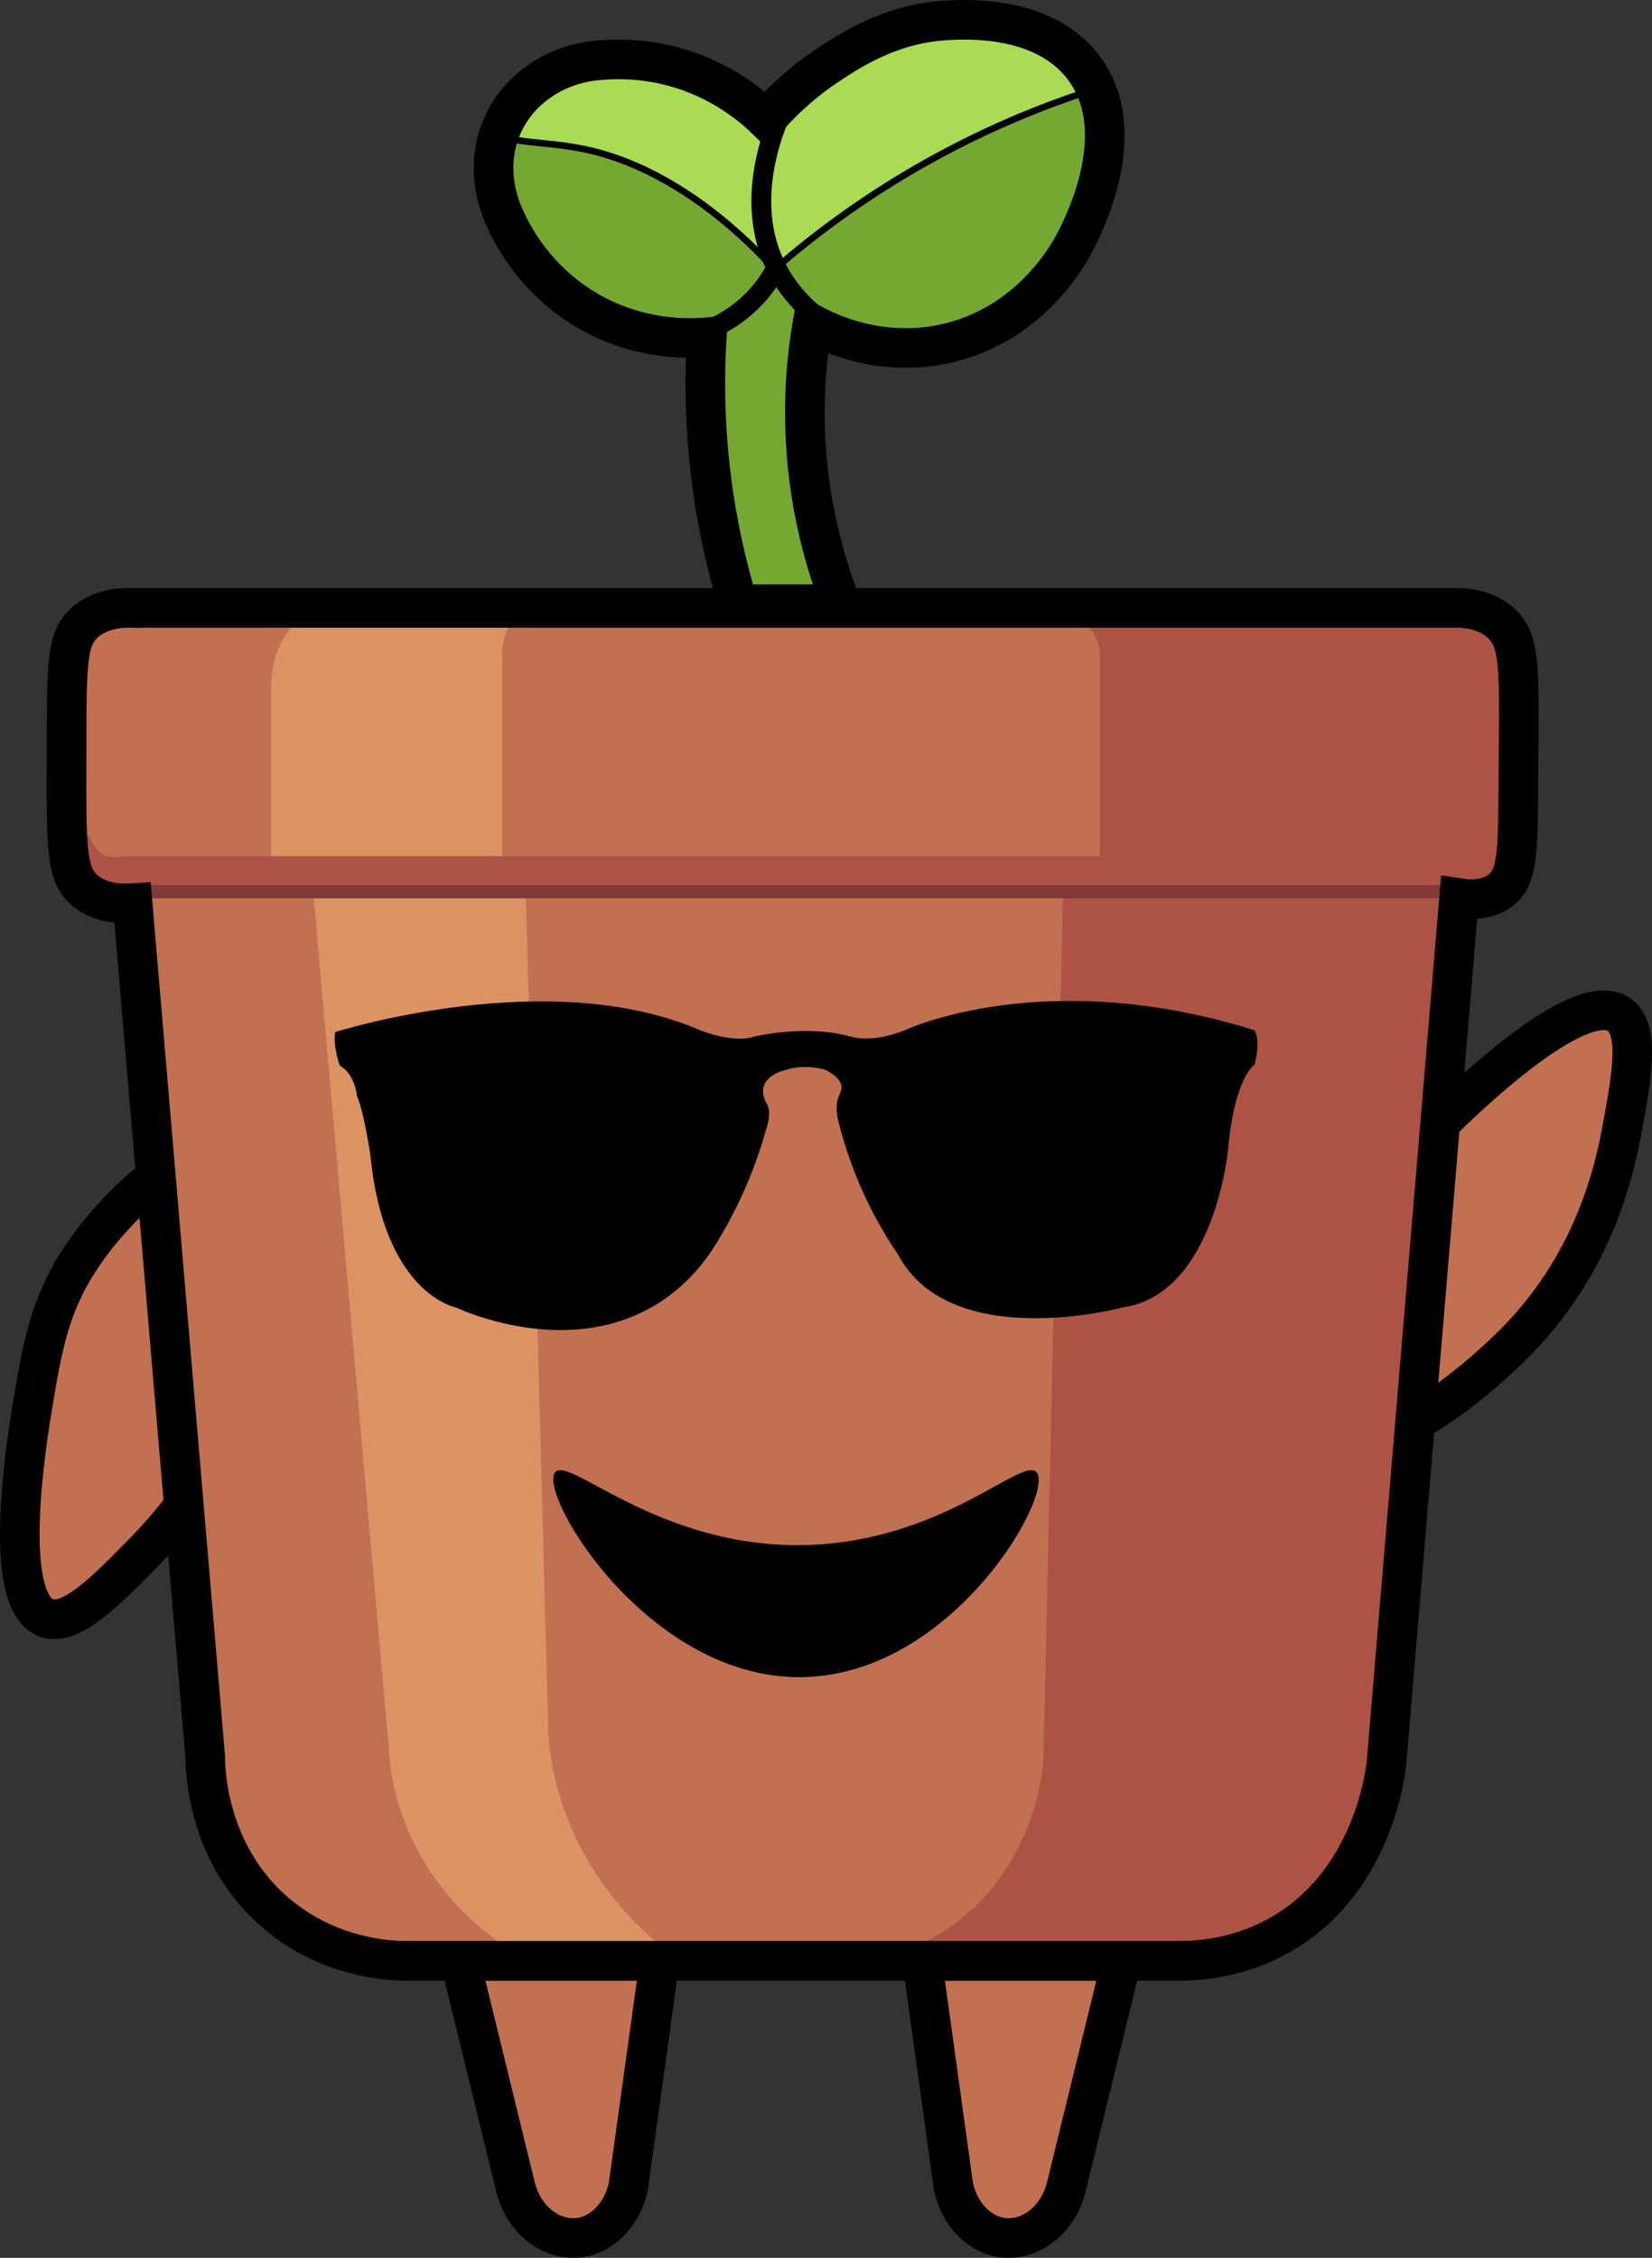
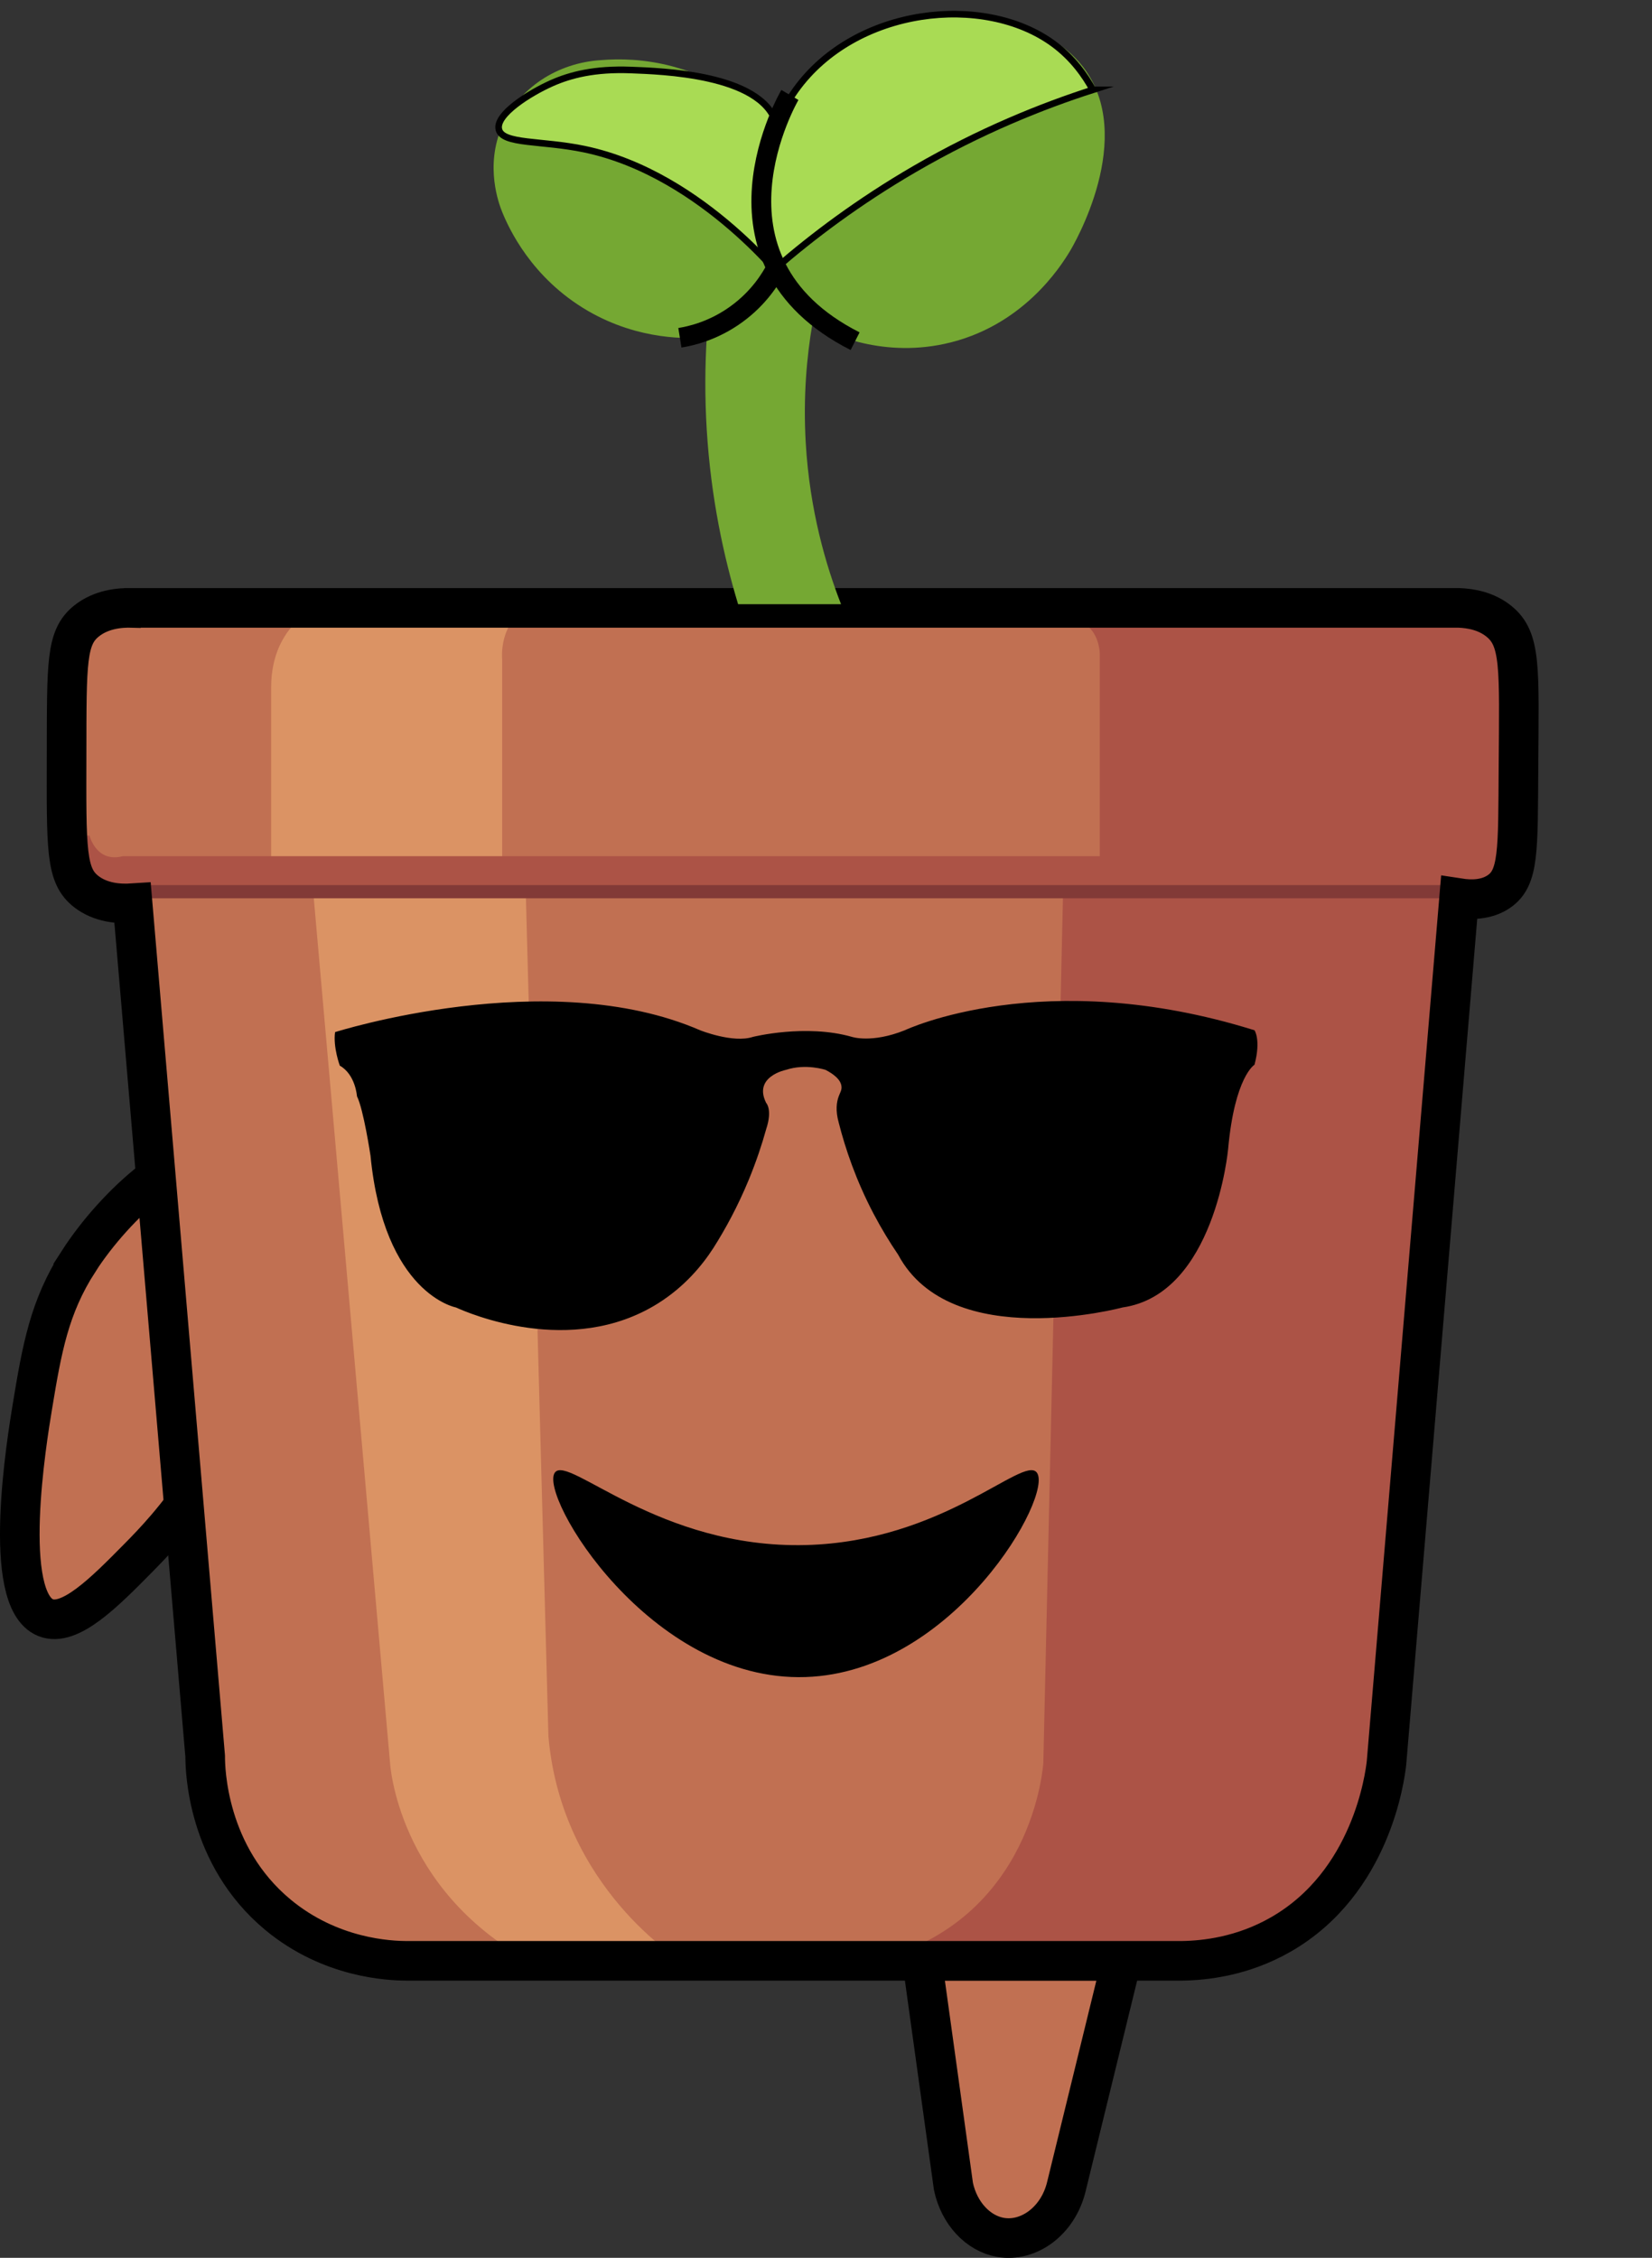
<svg xmlns="http://www.w3.org/2000/svg" id="Laag_2" viewBox="0 0 250.32 342.11">
  <rect x="0" y="0" width="250.32" height="342.11" fill="#333333" stroke="none" />
  <defs>
    <style>.cls-1{stroke-width:3px;}.cls-1,.cls-2,.cls-3,.cls-4,.cls-5{stroke-miterlimit:10;}.cls-1,.cls-2,.cls-3,.cls-5{stroke:#000;}.cls-1,.cls-2,.cls-4{fill:none;}.cls-2,.cls-5{stroke-width:6px;}.cls-3{fill:#a9db54;}.cls-4{stroke:#823a37;stroke-width:4px;}.cls-6,.cls-7,.cls-8,.cls-9,.cls-10,.cls-11{stroke-width:0px;}.cls-5,.cls-10{fill:#c17052;}.cls-7{fill:#75a833;}.cls-8{fill:#ac5346;}.cls-9{fill:#db9364;}.cls-11{fill:#fff;}</style>
  </defs>
  <g id="harry">
-     <path id="been_l" class="cls-5" d="m69.73,297.11l8.36,34.18c1.25,5.24,5.73,8.47,10,7.72,3.41-.6,6.26-3.67,7.12-7.72,1.58-11.39,3.16-22.78,4.74-34.18h-30.22Z" />
    <path id="been_r" class="cls-5" d="m169.95,297.11l-8.36,34.18c-1.25,5.24-5.73,8.47-10,7.72-3.41-.6-6.26-3.67-7.12-7.72-1.58-11.39-3.16-22.78-4.74-34.18h30.22Z" />
    <path id="arm_l" class="cls-5" d="m11.91,191.11c5.51-8.57,16.66-18.86,23-16,7.58,3.42,4.47,23.9,4,27-2.77,18.27-13.42,29.37-18,34-5.1,5.17-10.35,10.47-14,9-6.82-2.75-2.82-27.02-2-32,1.45-8.77,2.55-15.08,7-22Z" />
-     <path id="arm_r" class="cls-5" d="m203.92,188.78c-3.85,9.43-5.88,24.47.11,28.02,7.15,4.24,22.14-10.07,24.4-12.23,13.37-12.76,16.33-27.85,17.5-34.26,1.3-7.14,2.63-14.48-.67-16.63-6.17-4.01-23.74,13.2-27.35,16.74-6.35,6.22-10.88,10.75-13.99,18.36Z" />
    <g id="pot">
      <path class="cls-10" d="m20.09,92.11h201c1.76.07,4.07.46,6,2,3.4,2.71,3.1,6.96,3,22-.09,12.87.09,16.92-3,19-1.89,1.27-4.19,1.26-6,.98-3.67,43.67-7.33,87.35-11,131.02-.23,2.09-2.28,18.12-16,26-5.83,3.35-11.55,3.95-15,4H61.72c-2.69,0-11.64-.36-19.63-7-10.79-8.98-11-22.11-11-24-3.67-43.08-7.33-86.17-11-129.25-2.11.14-4.83-.08-7-1.75-3.15-2.43-3.03-6.3-3-21,.02-13.8-.07-17.52,3-20,2.24-1.8,5.04-2.06,7-2Z" />
      <path class="cls-8" d="m161.15,132.31l-3.06,134.8s-1.4,24-25.7,30h37.56s18.76,0,18.76,0l13.5-10.93,7.37-15.95,10.09-117.14,1.43-22.98-59.94,2.2Z" />
      <path class="cls-9" d="m45.09,94.11s-4,3-4,10v28.2h35v-32.43s-.59-5.79,4.21-7.78-35.21,2.01-35.21,2.01Z" />
      <path class="cls-9" d="m47.37,134.11l11.73,133s1.06,19,21.03,30h23.09s-18.12-11-20.12-34l-3.51-130.8-32.22,1.8Z" />
      <line class="cls-4" x1="19.09" y1="134.11" x2="224.09" y2="134.11" />
      <path class="cls-8" d="m13.56,126.6s1.01,4.18,5.04,3.13h148.05v-30.59s0-3.86-3.02-4.9v-3.13l60.43,1.53,5.1,4.56v36.91H10.54l-.45-5.7.45-1.81h3.02Z" />
      <path class="cls-2" d="m20.09,92.11h201c1.76.07,4.07.46,6,2,3.4,2.71,3.1,6.96,3,22-.09,12.87.09,16.92-3,19-1.89,1.27-4.19,1.26-6,.98-3.67,43.67-7.33,87.35-11,131.02-.23,2.09-2.28,18.12-16,26-5.83,3.35-11.55,3.95-15,4H61.72c-2.69,0-11.64-.36-19.63-7-10.79-8.98-11-22.11-11-24-3.67-43.08-7.33-86.17-11-129.25-2.11.14-4.83-.08-7-1.75-3.15-2.43-3.03-6.3-3-21,.02-13.8-.07-17.52,3-20,2.24-1.8,5.04-2.06,7-2Z" />
    </g>
    <g id="plant">
      <path class="cls-7" d="m111.84,91.55c-2.16-7.16-4.12-16.08-4.75-26.44-.31-5.05-.26-9.74,0-14-2.7.23-10.2.52-18-4-8.58-4.98-12.02-12.58-13-15-.48-1.19-2.66-6.9,0-13,2.51-5.74,8.33-9.6,15-10,2.67-.22,6.55-.21,11,1,7.07,1.92,11.74,5.82,14,8,1.91-2.22,4.86-5.21,9-8,3.38-2.27,9.57-6.45,18-7,2.93-.19,14.84-.97,21,7,8.24,10.66-1.45,27.1-2,28-1.39,2.29-7.19,11.47-19,14-9.94,2.13-17.83-1.82-20-3-.83,4.85-1.41,10.97-1,18,.6,10.29,3.09,18.65,5.35,24.44h-15.6Z" />
      <path class="cls-3" d="m75.59,19.61c.54,2.29,6.48,1.63,13,3,18.19,3.82,31.17,21.18,30.33,20.11-1.18-1.5-2.46-3.53-3.33-6.11-2.58-7.7,3.52-13.12,2-18-2.3-7.4-17.46-7.82-22-8-5.46-.21-9.14.73-12,2-3.3,1.47-8.54,4.73-8,7Z" />
      <path class="cls-3" d="m165.59,13.61c-7.65,2.46-17,6.19-27,12-8.57,4.98-15.54,10.27-21,15-.56-1.61-5.18-15.63,3-27,9.04-12.56,28.53-14.66,39-7,2.98,2.18,4.84,4.87,6,7Z" />
      <path class="cls-1" d="m119.69,14.39s-14.63,24.89,9.88,37.31" />
      <path class="cls-1" d="m117.65,40.55c-.81,1.58-2.61,4.56-6.06,7.06-3.44,2.5-6.82,3.29-8.57,3.57" />
-       <path class="cls-2" d="m111.84,91.55c-2.16-7.16-4.12-16.08-4.75-26.44-.31-5.05-.26-9.74,0-14-2.7.23-10.2.52-18-4-8.58-4.98-12.02-12.58-13-15-.48-1.19-2.66-6.9,0-13,2.51-5.74,8.33-9.6,15-10,2.67-.22,6.55-.21,11,1,7.07,1.92,11.74,5.82,14,8,1.91-2.22,4.86-5.21,9-8,3.38-2.27,9.57-6.45,18-7,2.93-.19,14.84-.97,21,7,8.24,10.66-1.45,27.1-2,28-1.39,2.29-7.19,11.47-19,14-9.94,2.13-17.83-1.82-20-3-.83,4.85-1.41,10.97-1,18,.6,10.29,3.09,18.65,5.35,24.44h-15.6Z" />
    </g>
    <g id="ogen">
      <g id="neutraal">
        <circle class="cls-6" cx="85.59" cy="175.61" r="16.5" />
        <circle class="cls-6" cx="154.59" cy="175.61" r="16.5" />
-         <circle class="cls-11" cx="159.09" cy="175.11" r="6" />
-         <circle class="cls-11" cx="90.09" cy="175.11" r="6" />
      </g>
      <g id="bril">
        <path class="cls-6" d="m50.77,156.39s32.32-10.28,55.32-.28c0,0,5,2,8,1,0,0,8-2,15,0,0,0,3,1,8-1,0,0,21-10,53,0,0,0,1,1.45,0,5.22,0,0-3,1.78-4,12.78,0,0-2,22-16,24,0,0-26,7-34-8-1.26-1.85-2.53-3.93-3.75-6.25-2.63-5.03-4.24-9.77-5.25-13.75-.52-1.86-.32-3.14,0-4,.21-.57.45-.9.42-1.42-.06-1.13-1.3-2-2.42-2.58,0,0-3-1-6,0,0,0-5,1-3,5,0,0,1,1,0,4-.65,2.35-1.51,4.91-2.62,7.62-1.68,4.07-3.57,7.53-5.38,10.38-1.71,2.65-4.37,5.86-8.38,8.38-13.16,8.26-28.81,1.45-30.62.62,0,0-10.9-2-12.95-23,0,0-1.05-7-2.05-9,0,0-.21-3.28-2.6-4.64,0,0-1.04-2.8-.72-5.08Z" />
      </g>
    </g>
    <g id="mond">
      <g id="blij">
        <path class="cls-6" d="m157.09,223.11c2.66,3.33-12.46,30.24-35,31-23.62.8-40.58-27.62-38-31,2.06-2.7,15.72,11.56,38,11,20.84-.52,32.91-13.61,35-11Z" />
      </g>
    </g>
  </g>
</svg>